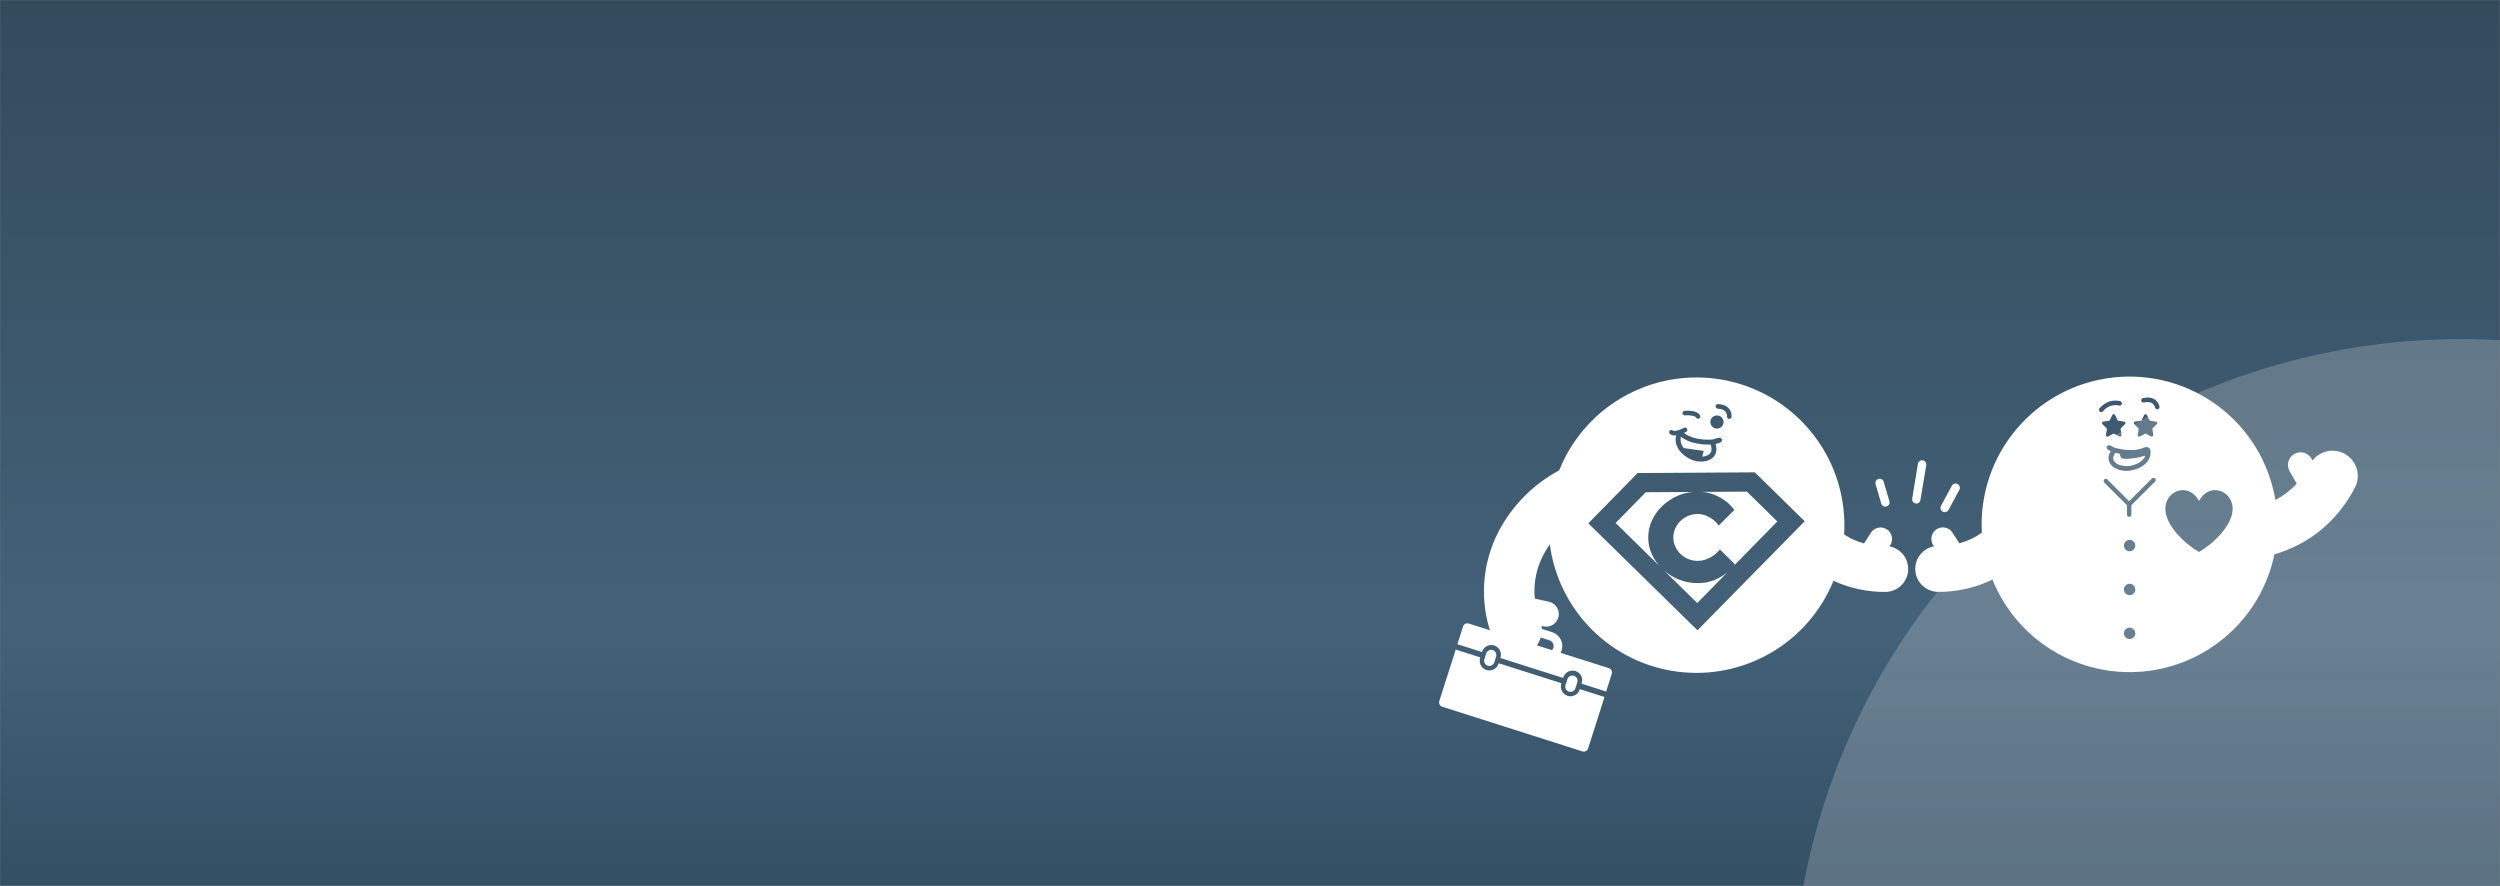
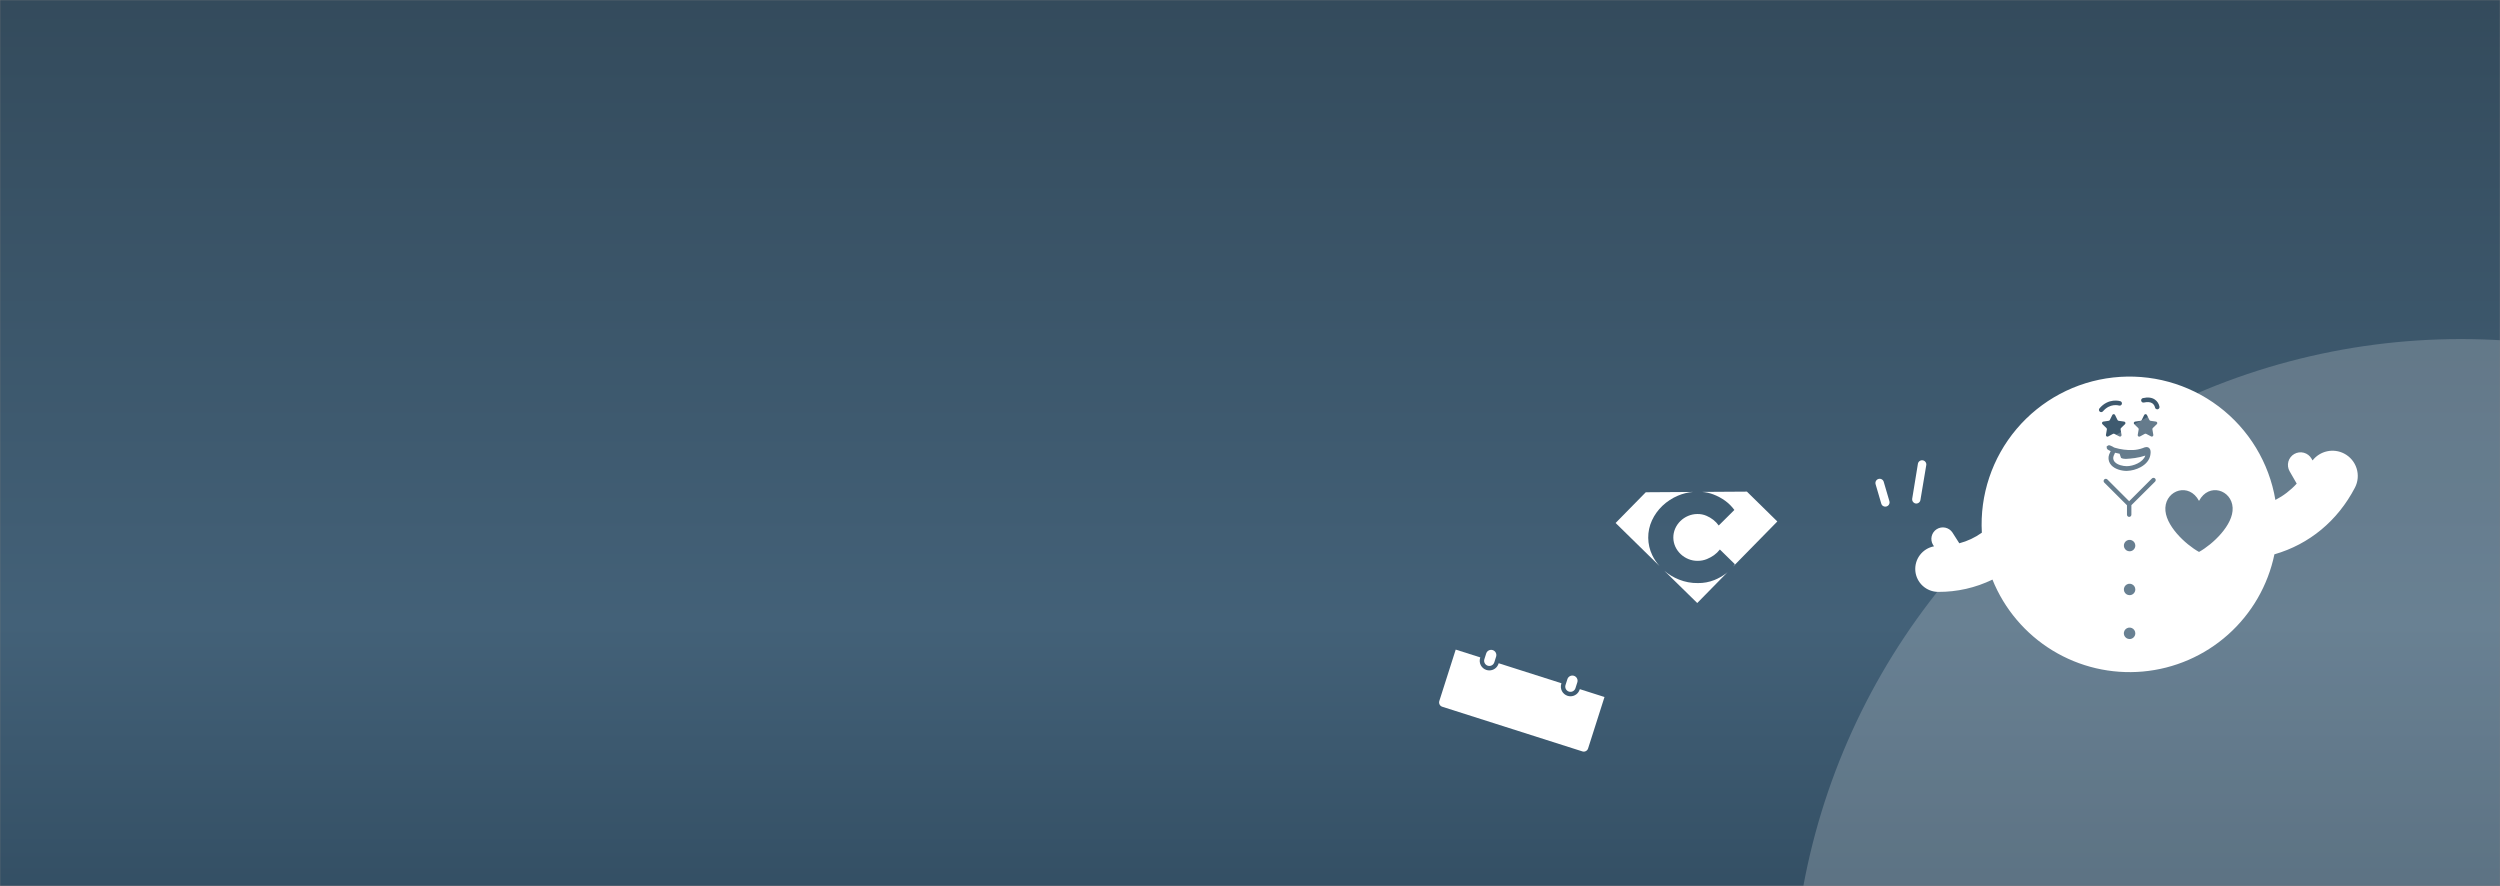
<svg xmlns="http://www.w3.org/2000/svg" fill="none" viewBox="0 0 1600 567" height="567" width="1600">
  <rect x="0" y="0" width="1600" height="567" fill="#808080" stroke="none" />
  <mask height="567" width="1600" y="0" x="0" maskUnits="userSpaceOnUse" style="mask-type:alpha" id="mask0_2474_5598">
    <rect fill="#CCCCCC" height="567" width="1600" />
  </mask>
  <g mask="url(#mask0_2474_5598)">
    <rect fill="url(#paint0_linear_2474_5598)" height="1023" width="2322" y="-97" x="-351" />
    <circle fill="white" r="428" cy="645" cx="1575" opacity="0.2" />
  </g>
  <g clip-path="url(#clip0_2474_5598)">
-     <path fill="white" d="M1243.37 327.439C1243.05 327.274 1242.77 327.048 1242.54 326.775C1242.32 326.501 1242.14 326.185 1242.04 325.846C1241.93 325.506 1241.89 325.148 1241.93 324.794C1241.96 324.439 1242.06 324.094 1242.22 323.779L1249.17 310.901C1249.51 310.259 1250.08 309.776 1250.77 309.559C1251.47 309.342 1252.21 309.408 1252.86 309.744C1253.5 310.079 1253.98 310.655 1254.2 311.346C1254.42 312.037 1254.35 312.786 1254.02 313.428L1247.07 326.306C1246.9 326.627 1246.68 326.911 1246.4 327.142C1246.12 327.373 1245.8 327.547 1245.46 327.652C1245.11 327.758 1244.75 327.793 1244.39 327.757C1244.03 327.72 1243.68 327.612 1243.37 327.439V327.439Z" />
    <path fill="white" d="M1205.35 323.963C1205.03 323.795 1204.75 323.565 1204.52 323.285C1204.29 323.006 1204.12 322.683 1204.02 322.336L1200.39 309.932C1200.29 309.592 1200.25 309.235 1200.28 308.88C1200.31 308.525 1200.42 308.181 1200.58 307.866C1200.75 307.55 1200.97 307.271 1201.25 307.043C1201.52 306.816 1201.84 306.644 1202.18 306.539C1202.52 306.433 1202.88 306.396 1203.23 306.428C1203.59 306.461 1203.93 306.563 1204.25 306.729C1204.56 306.895 1204.84 307.121 1205.07 307.395C1205.3 307.669 1205.47 307.985 1205.57 308.325L1209.21 320.729C1209.37 321.243 1209.37 321.793 1209.21 322.308C1209.06 322.824 1208.76 323.282 1208.34 323.625C1207.93 323.968 1207.42 324.181 1206.88 324.236C1206.35 324.291 1205.81 324.186 1205.33 323.934L1205.35 323.963Z" />
    <path fill="white" d="M1226.19 322.259C1225.85 322.225 1225.52 322.126 1225.22 321.968C1224.74 321.715 1224.35 321.324 1224.09 320.846C1223.84 320.368 1223.73 319.825 1223.79 319.286L1227.44 296.948C1227.53 296.242 1227.88 295.598 1228.44 295.155C1228.99 294.711 1229.7 294.503 1230.41 294.575C1231.12 294.647 1231.77 294.994 1232.22 295.541C1232.68 296.088 1232.9 296.791 1232.84 297.5L1229.1 319.838C1229.03 320.541 1228.68 321.189 1228.14 321.641C1227.59 322.094 1226.9 322.316 1226.19 322.259Z" />
    <path fill="white" d="M1352.5 292.639C1352.42 293.184 1352.47 293.74 1352.64 294.264C1352.81 294.789 1353.09 295.269 1353.47 295.67C1355.15 297.538 1358.64 298.342 1361.12 298.352C1365.28 298.352 1371.58 295.892 1373.01 291.574C1370.84 292.292 1368.61 292.817 1366.34 293.142C1362.3 293.636 1359.17 294.062 1357.47 293.065L1356.54 290.383C1355.56 290.223 1354.59 290.013 1353.63 289.753C1353.5 290.112 1353.32 290.46 1353.16 290.799C1352.84 291.374 1352.62 291.995 1352.5 292.639V292.639Z" />
    <path fill="white" d="M1500.28 290.296C1496.92 288.546 1493.06 288.026 1489.36 288.828C1485.66 289.629 1482.36 291.7 1480.03 294.682L1479.38 293.539C1478.85 292.618 1478.15 291.81 1477.31 291.161C1476.47 290.512 1475.5 290.035 1474.48 289.757C1473.45 289.479 1472.38 289.406 1471.33 289.542C1470.28 289.677 1469.26 290.019 1468.34 290.547C1467.41 291.076 1466.61 291.78 1465.96 292.621C1465.31 293.462 1464.83 294.422 1464.55 295.447C1464.27 296.472 1464.2 297.542 1464.34 298.595C1464.47 299.648 1464.81 300.665 1465.34 301.586L1469.89 309.516C1466 313.784 1461.38 317.322 1456.25 319.964C1452.24 296.107 1439.25 274.689 1419.93 260.112C1400.61 245.536 1376.44 238.909 1352.39 241.593C1328.33 244.277 1306.22 256.069 1290.6 274.545C1274.97 293.02 1267.02 316.775 1268.38 340.927C1264.03 344.044 1259.14 346.341 1253.96 347.705L1249.51 340.734C1248.43 339.156 1246.77 338.061 1244.9 337.681C1243.02 337.301 1241.07 337.666 1239.46 338.698C1237.85 339.73 1236.7 341.349 1236.27 343.211C1235.83 345.073 1236.14 347.033 1237.12 348.674L1237.77 349.642C1234.16 350.317 1230.94 352.313 1228.73 355.238C1226.52 358.162 1225.49 361.806 1225.82 365.455C1226.16 369.104 1227.85 372.496 1230.56 374.965C1233.27 377.435 1236.8 378.805 1240.47 378.807C1252.49 378.882 1264.36 376.189 1275.17 370.935C1282.76 389.767 1296.22 405.656 1313.55 416.254C1330.88 426.851 1351.16 431.595 1371.4 429.782C1391.63 427.97 1410.75 419.699 1425.91 406.191C1441.08 392.683 1451.5 374.656 1455.62 354.774C1477.91 348.345 1496.07 333.375 1507.17 312.063C1509.14 308.262 1509.52 303.837 1508.22 299.757C1506.93 295.677 1504.08 292.275 1500.28 290.296V290.296ZM1365.14 288.02C1367.23 287.926 1369.28 287.521 1371.25 286.819L1371.62 286.674C1372.29 286.349 1373.01 286.161 1373.75 286.122V286.122C1374.11 286.112 1374.48 286.184 1374.82 286.335C1375.15 286.486 1375.45 286.711 1375.68 286.994C1376.41 287.856 1376.58 289.163 1376.22 291.235C1375.67 294.362 1373.52 297.045 1370.01 298.981C1367.28 300.456 1364.25 301.278 1361.15 301.383H1361.04C1358.01 301.383 1353.67 300.414 1351.21 297.703C1350.55 296.983 1350.06 296.129 1349.76 295.199C1349.46 294.27 1349.37 293.288 1349.49 292.319C1349.65 291.331 1349.97 290.378 1350.46 289.502C1350.57 289.269 1350.73 288.959 1350.81 288.727C1348.45 287.662 1348.4 287.236 1348.33 286.665L1348.23 285.774L1348.96 285.251C1349.74 284.699 1350.16 284.902 1352.15 285.871C1352.39 285.989 1352.61 286.128 1352.82 286.287L1353.38 286.519C1357.19 287.666 1361.17 288.174 1365.14 288.02V288.02ZM1343.83 263.426C1343.54 263.174 1343.35 262.819 1343.32 262.435C1343.29 262.051 1343.41 261.67 1343.65 261.373C1349.47 254.498 1356.72 256.667 1357.02 256.764C1357.21 256.821 1357.38 256.914 1357.52 257.036C1357.67 257.159 1357.79 257.309 1357.88 257.479C1357.97 257.648 1358.02 257.834 1358.04 258.024C1358.06 258.215 1358.04 258.407 1357.98 258.589C1357.92 258.771 1357.83 258.941 1357.71 259.088C1357.58 259.234 1357.43 259.355 1357.26 259.444C1357.09 259.532 1356.91 259.587 1356.72 259.604C1356.53 259.621 1356.33 259.6 1356.15 259.543C1355.93 259.475 1350.42 257.897 1345.88 263.251C1345.74 263.412 1345.57 263.542 1345.38 263.63C1345.19 263.719 1344.98 263.765 1344.77 263.765C1344.43 263.765 1344.1 263.645 1343.84 263.426H1343.83ZM1346.09 269.816L1349.56 269.313C1349.72 269.292 1349.88 269.231 1350.01 269.136C1350.14 269.041 1350.24 268.916 1350.31 268.771L1351.87 265.614C1351.95 265.442 1352.07 265.296 1352.23 265.193C1352.38 265.091 1352.57 265.036 1352.76 265.036C1352.94 265.036 1353.13 265.091 1353.29 265.193C1353.44 265.296 1353.57 265.442 1353.64 265.614L1355.2 268.771C1355.27 268.916 1355.38 269.041 1355.51 269.136C1355.64 269.231 1355.79 269.292 1355.95 269.313L1359.43 269.816C1359.61 269.835 1359.79 269.907 1359.94 270.025C1360.09 270.142 1360.19 270.3 1360.25 270.479C1360.31 270.657 1360.32 270.849 1360.27 271.031C1360.22 271.212 1360.12 271.376 1359.98 271.501L1357.46 273.922C1357.35 274.033 1357.26 274.17 1357.21 274.322C1357.16 274.474 1357.15 274.636 1357.18 274.793L1357.77 278.26C1357.81 278.444 1357.8 278.635 1357.73 278.811C1357.66 278.987 1357.55 279.14 1357.4 279.251C1357.24 279.362 1357.06 279.426 1356.87 279.436C1356.69 279.446 1356.5 279.4 1356.34 279.306L1353.23 277.669C1353.08 277.593 1352.93 277.553 1352.77 277.553C1352.61 277.553 1352.45 277.593 1352.31 277.669L1349.23 279.344C1349.07 279.439 1348.89 279.484 1348.7 279.475C1348.51 279.465 1348.33 279.401 1348.18 279.29C1348.02 279.179 1347.91 279.026 1347.84 278.85C1347.77 278.674 1347.76 278.482 1347.8 278.299L1348.4 274.832C1348.43 274.674 1348.42 274.512 1348.37 274.36C1348.32 274.208 1348.23 274.07 1348.11 273.961L1345.59 271.501C1345.45 271.379 1345.35 271.219 1345.3 271.041C1345.25 270.864 1345.25 270.675 1345.3 270.498C1345.36 270.32 1345.46 270.162 1345.6 270.041C1345.74 269.921 1345.91 269.842 1346.1 269.816H1346.09ZM1362.92 408.988C1362.2 408.988 1361.49 408.773 1360.88 408.369C1360.28 407.966 1359.81 407.392 1359.53 406.721C1359.25 406.05 1359.18 405.311 1359.32 404.599C1359.47 403.887 1359.82 403.233 1360.33 402.72C1360.85 402.207 1361.5 401.859 1362.21 401.718C1362.93 401.578 1363.67 401.652 1364.34 401.931C1365.01 402.21 1365.58 402.682 1365.98 403.287C1366.38 403.892 1366.6 404.602 1366.6 405.328C1366.6 405.809 1366.5 406.285 1366.32 406.729C1366.13 407.173 1365.86 407.577 1365.52 407.916C1365.18 408.256 1364.78 408.526 1364.34 408.71C1363.89 408.894 1363.42 408.988 1362.93 408.988H1362.92ZM1362.92 380.908C1362.2 380.906 1361.49 380.69 1360.89 380.287C1360.29 379.883 1359.82 379.311 1359.55 378.642C1359.27 377.973 1359.2 377.237 1359.34 376.528C1359.49 375.819 1359.84 375.167 1360.35 374.656C1360.86 374.146 1361.51 373.798 1362.22 373.657C1362.93 373.517 1363.67 373.59 1364.34 373.867C1365.01 374.145 1365.58 374.614 1365.98 375.215C1366.38 375.817 1366.6 376.524 1366.6 377.248C1366.6 377.729 1366.5 378.205 1366.32 378.649C1366.13 379.093 1365.86 379.496 1365.52 379.836C1365.18 380.176 1364.78 380.446 1364.34 380.629C1363.89 380.813 1363.42 380.908 1362.93 380.908H1362.92ZM1362.92 352.828C1362.2 352.826 1361.49 352.609 1360.89 352.206C1360.29 351.803 1359.82 351.231 1359.55 350.562C1359.27 349.893 1359.2 349.157 1359.34 348.448C1359.49 347.738 1359.84 347.087 1360.35 346.576C1360.86 346.065 1361.51 345.718 1362.22 345.577C1362.93 345.437 1363.67 345.51 1364.34 345.787C1365.01 346.064 1365.58 346.533 1365.98 347.135C1366.38 347.737 1366.6 348.444 1366.6 349.168C1366.6 349.648 1366.5 350.124 1366.32 350.568C1366.13 351.012 1365.86 351.416 1365.52 351.756C1365.18 352.096 1364.78 352.365 1364.34 352.549C1363.89 352.733 1363.42 352.828 1362.93 352.828H1362.92ZM1379.27 308.219L1364.09 323.305V329.395C1364.09 329.77 1363.94 330.13 1363.67 330.395C1363.41 330.66 1363.05 330.809 1362.67 330.809C1362.3 330.809 1361.94 330.66 1361.67 330.395C1361.41 330.13 1361.26 329.77 1361.26 329.395V323.363L1346.66 308.78C1346.42 308.51 1346.3 308.161 1346.31 307.803C1346.32 307.445 1346.47 307.104 1346.72 306.851C1346.98 306.598 1347.32 306.45 1347.68 306.438C1348.03 306.426 1348.38 306.55 1348.65 306.786L1362.66 320.777L1377.2 306.253C1377.46 305.978 1377.82 305.818 1378.19 305.808C1378.57 305.798 1378.94 305.939 1379.22 306.2C1379.49 306.46 1379.65 306.82 1379.66 307.198C1379.67 307.577 1379.53 307.944 1379.27 308.219V308.219ZM1380.33 271.501L1377.81 273.922C1377.69 274.033 1377.61 274.17 1377.56 274.322C1377.51 274.474 1377.5 274.636 1377.53 274.793L1378.12 278.26C1378.16 278.444 1378.14 278.635 1378.08 278.811C1378.01 278.987 1377.89 279.14 1377.74 279.251C1377.59 279.362 1377.41 279.426 1377.22 279.436C1377.03 279.446 1376.85 279.4 1376.68 279.306L1373.57 277.669C1373.43 277.593 1373.27 277.553 1373.11 277.553C1372.95 277.553 1372.79 277.593 1372.65 277.669L1369.58 279.344C1369.42 279.439 1369.23 279.484 1369.04 279.475C1368.85 279.465 1368.67 279.401 1368.52 279.29C1368.37 279.179 1368.25 279.026 1368.19 278.85C1368.12 278.674 1368.11 278.482 1368.15 278.299L1368.75 274.832C1368.77 274.674 1368.76 274.512 1368.71 274.36C1368.66 274.208 1368.57 274.07 1368.46 273.961L1365.94 271.501C1365.8 271.376 1365.7 271.212 1365.65 271.031C1365.6 270.849 1365.6 270.657 1365.66 270.479C1365.72 270.3 1365.83 270.142 1365.98 270.025C1366.12 269.907 1366.3 269.835 1366.49 269.816L1369.97 269.313C1370.13 269.292 1370.28 269.231 1370.41 269.136C1370.54 269.041 1370.64 268.916 1370.71 268.771L1372.27 265.614C1372.35 265.442 1372.47 265.296 1372.63 265.193C1372.79 265.091 1372.97 265.036 1373.16 265.036C1373.35 265.036 1373.53 265.091 1373.69 265.193C1373.85 265.296 1373.97 265.442 1374.05 265.614L1375.61 268.771C1375.68 268.916 1375.78 269.041 1375.91 269.136C1376.04 269.231 1376.19 269.292 1376.35 269.313L1379.83 269.816C1380.01 269.842 1380.19 269.921 1380.33 270.041C1380.47 270.162 1380.57 270.32 1380.62 270.498C1380.68 270.675 1380.68 270.864 1380.63 271.041C1380.57 271.219 1380.47 271.379 1380.33 271.501V271.501ZM1380.85 261.954H1380.63C1380.28 261.953 1379.94 261.827 1379.68 261.6C1379.42 261.373 1379.24 261.058 1379.19 260.714C1378.95 259.652 1378.33 258.716 1377.44 258.09C1376.18 257.258 1374.39 257.122 1372.1 257.626C1371.91 257.668 1371.72 257.674 1371.53 257.642C1371.34 257.61 1371.16 257.541 1371 257.439C1370.67 257.234 1370.44 256.908 1370.36 256.531C1370.27 256.155 1370.34 255.76 1370.54 255.433C1370.75 255.106 1371.07 254.875 1371.45 254.788C1374.58 254.072 1377.16 254.372 1379.1 255.699C1380.65 256.784 1381.71 258.426 1382.07 260.279C1382.1 260.469 1382.09 260.664 1382.05 260.851C1382.01 261.039 1381.92 261.216 1381.81 261.372C1381.7 261.528 1381.55 261.66 1381.39 261.76C1381.22 261.86 1381.04 261.926 1380.85 261.954V261.954ZM1407.37 353.234C1398.74 348.451 1385.28 336.009 1385.83 324.96C1386.4 313.535 1401.03 308.683 1407.37 320.574C1413.7 308.683 1428.32 313.535 1428.89 324.96C1429.44 336.009 1415.97 348.48 1407.37 353.234Z" />
-     <path fill="white" d="M1090.4 288.562L1089.43 292.232C1090.89 292.189 1092.31 291.758 1093.55 290.983C1094.07 290.63 1094.51 290.164 1094.83 289.62C1095.15 289.075 1095.34 288.466 1095.4 287.836C1095.42 287.132 1095.33 286.429 1095.12 285.754C1095.03 285.349 1094.95 284.938 1094.89 284.525C1090.95 284.67 1087.01 284.219 1083.21 283.188C1080.87 282.518 1078.66 281.492 1076.64 280.148L1076.18 279.819L1075.78 279.519C1075.66 280.047 1075.59 280.585 1075.56 281.126C1075.53 283.202 1076.27 285.217 1077.64 286.781L1090.4 288.562Z" />
-     <path fill="white" d="M1209.25 349.69L1209.89 348.722C1210.87 347.081 1211.17 345.122 1210.74 343.26C1210.3 341.397 1209.15 339.779 1207.54 338.746C1205.93 337.714 1203.98 337.349 1202.11 337.729C1200.23 338.109 1198.58 339.204 1197.49 340.782L1193.01 347.783C1188.47 346.574 1184.16 344.652 1180.23 342.089C1181.64 319.639 1175 297.422 1161.49 279.423C1147.99 261.425 1128.52 248.824 1106.56 243.881C1084.6 238.937 1061.6 241.975 1041.68 252.449C1021.76 262.923 1006.23 280.148 997.871 301.034C982.569 309.228 969.844 321.507 961.112 336.502C955.262 346.507 951.565 357.623 950.259 369.137C948.953 380.652 950.065 392.312 953.526 403.372L940.02 399.073C939.655 398.954 939.27 398.909 938.887 398.94C938.505 398.97 938.132 399.077 937.79 399.252C937.449 399.428 937.146 399.669 936.898 399.962C936.651 400.256 936.464 400.595 936.348 400.961L932.734 412.29L948.488 417.306C948.712 416.509 949.095 415.765 949.613 415.119C950.131 414.473 950.774 413.938 951.504 413.545C952.233 413.153 953.034 412.911 953.859 412.835C954.684 412.758 955.516 412.849 956.305 413.1C957.094 413.352 957.824 413.76 958.453 414.3C959.081 414.839 959.594 415.5 959.961 416.242C960.328 416.984 960.542 417.793 960.59 418.619C960.638 419.446 960.519 420.274 960.24 421.053V421.111L980.17 427.463L980.489 427.56L1000.45 433.883C1000.65 433.064 1001.01 432.294 1001.52 431.622C1002.03 430.949 1002.67 430.388 1003.4 429.973C1004.14 429.558 1004.95 429.299 1005.79 429.21C1006.63 429.122 1007.48 429.206 1008.28 429.459C1009.09 429.711 1009.83 430.126 1010.47 430.678C1011.11 431.229 1011.62 431.906 1011.99 432.665C1012.35 433.425 1012.56 434.252 1012.59 435.094C1012.63 435.936 1012.49 436.777 1012.18 437.563V437.563L1027.93 442.588L1031.55 431.259C1031.66 430.892 1031.71 430.505 1031.67 430.121C1031.64 429.737 1031.53 429.364 1031.35 429.023C1031.17 428.683 1030.92 428.381 1030.62 428.137C1030.32 427.892 1029.98 427.709 1029.61 427.599L998.801 417.809C999.428 416.598 999.783 415.265 999.842 413.902C999.9 412.54 999.66 411.181 999.139 409.921C998.618 408.661 997.828 407.529 996.824 406.605C995.82 405.682 994.627 404.988 993.327 404.573L986.768 402.481C986.735 401.858 986.664 401.237 986.554 400.622L987.843 400.903C988.401 401.018 988.969 401.076 989.539 401.077C991.539 401.079 993.469 400.339 994.956 399.001C996.443 397.664 997.382 395.823 997.59 393.834C997.798 391.846 997.262 389.85 996.085 388.234C994.907 386.617 993.172 385.494 991.215 385.081L982.272 383.145C981.226 372.515 983.631 361.83 989.132 352.673C989.994 351.172 990.924 349.768 991.883 348.373C994.607 369.072 1004.1 388.289 1018.9 403.03C1033.69 417.772 1052.94 427.21 1073.66 429.874C1094.38 432.538 1115.4 428.279 1133.44 417.761C1151.48 407.242 1165.54 391.054 1173.42 371.719C1183.81 376.474 1195.11 378.902 1206.54 378.836C1210.21 378.834 1213.74 377.464 1216.45 374.994C1219.16 372.525 1220.85 369.133 1221.19 365.484C1221.53 361.835 1220.49 358.191 1218.28 355.266C1216.07 352.342 1212.85 350.346 1209.25 349.671V349.69ZM986.051 408.01L991.573 409.773C992.563 410.088 993.387 410.783 993.865 411.706C994.342 412.628 994.435 413.702 994.121 414.692C993.953 415.213 993.679 415.694 993.317 416.105L984.888 413.413L984.568 413.317L983.599 413.007C984.698 411.495 985.527 409.804 986.051 408.01ZM1097.98 259.959C1097.99 259.768 1098.04 259.581 1098.12 259.409C1098.2 259.236 1098.32 259.082 1098.46 258.954C1098.6 258.826 1098.77 258.728 1098.95 258.664C1099.13 258.601 1099.32 258.574 1099.51 258.584C1102.72 258.749 1105.11 259.756 1106.62 261.566C1107.81 263.036 1108.38 264.912 1108.2 266.795C1108.17 267.154 1108 267.487 1107.73 267.73C1107.47 267.973 1107.12 268.109 1106.76 268.112H1106.58C1106.39 268.088 1106.2 268.027 1106.04 267.932C1105.87 267.838 1105.73 267.711 1105.61 267.56C1105.49 267.409 1105.41 267.236 1105.36 267.052C1105.31 266.867 1105.29 266.675 1105.32 266.485C1105.38 265.396 1105.04 264.321 1104.35 263.474C1103.38 262.331 1101.69 261.683 1099.35 261.537C1099.15 261.528 1098.96 261.479 1098.79 261.393C1098.61 261.308 1098.46 261.188 1098.33 261.04C1098.2 260.893 1098.1 260.721 1098.04 260.535C1097.99 260.349 1097.96 260.153 1097.98 259.959ZM1097.81 265.982C1098.62 265.774 1099.48 265.813 1100.27 266.092C1101.06 266.37 1101.75 266.878 1102.25 267.549C1102.76 268.22 1103.05 269.026 1103.1 269.863C1103.14 270.701 1102.94 271.533 1102.51 272.254C1102.08 272.975 1101.45 273.554 1100.69 273.916C1099.93 274.278 1099.09 274.408 1098.26 274.289C1097.43 274.17 1096.65 273.808 1096.02 273.248C1095.4 272.688 1094.95 271.955 1094.75 271.143C1094.61 270.603 1094.58 270.041 1094.66 269.49C1094.74 268.938 1094.92 268.408 1095.21 267.928C1095.49 267.449 1095.87 267.03 1096.31 266.696C1096.76 266.362 1097.27 266.12 1097.81 265.982V265.982ZM1078.01 262.941C1081.96 262.593 1086.96 263.193 1088.09 266.001C1088.23 266.358 1088.23 266.757 1088.08 267.111C1087.93 267.465 1087.64 267.745 1087.29 267.889C1087.11 267.962 1086.92 267.998 1086.73 267.996C1086.44 267.997 1086.16 267.911 1085.92 267.748C1085.68 267.586 1085.49 267.355 1085.39 267.086C1085.15 266.476 1082.4 265.488 1078.27 265.846C1077.9 265.85 1077.54 265.715 1077.27 265.467C1077 265.219 1076.83 264.878 1076.79 264.51C1076.76 264.143 1076.87 263.778 1077.1 263.487C1077.32 263.196 1077.65 263.001 1078.01 262.941V262.941ZM1068.67 275.587C1068.94 275.315 1069.31 275.162 1069.7 275.162C1070.08 275.162 1070.45 275.315 1070.73 275.587C1071.2 276.042 1074.11 275.829 1077.73 273.806C1078.07 273.618 1078.47 273.572 1078.84 273.679C1079.21 273.785 1079.53 274.034 1079.71 274.372C1079.9 274.71 1079.95 275.108 1079.84 275.479C1079.74 275.851 1079.49 276.165 1079.15 276.352C1078.69 276.604 1078.18 276.846 1077.71 277.078L1078.05 277.33L1078.38 277.563C1080.13 278.73 1082.05 279.621 1084.07 280.206C1087.93 281.267 1091.94 281.631 1095.93 281.281L1096.5 281.174C1096.75 281.053 1097.01 280.959 1097.28 280.893C1100.73 279.925 1100.87 279.925 1101.56 280.661L1102.2 281.339L1101.91 282.23C1101.73 282.753 1101.55 283.343 1097.98 284.098C1097.98 284.379 1098.11 284.776 1098.18 285.067C1098.47 286.088 1098.59 287.153 1098.52 288.214C1098.41 289.277 1098.08 290.306 1097.54 291.229C1097 292.152 1096.27 292.947 1095.4 293.559C1093.38 294.852 1091.01 295.504 1088.61 295.427C1087.37 295.429 1086.14 295.29 1084.93 295.011C1079.44 293.685 1072.03 288.068 1072.41 280.952C1072.45 280.157 1072.56 279.368 1072.76 278.599C1072.42 278.64 1072.08 278.662 1071.74 278.666C1070.65 278.746 1069.57 278.398 1068.73 277.698C1068.59 277.566 1068.47 277.406 1068.38 277.227C1068.3 277.048 1068.25 276.854 1068.25 276.657C1068.24 276.46 1068.28 276.263 1068.35 276.08C1068.42 275.896 1068.53 275.728 1068.67 275.587V275.587ZM1086.4 403.401L1016.52 334.924L1048.09 302.757L1123.05 302.293L1155.02 333.588L1086.4 403.401Z" />
    <path fill="white" d="M1083.45 314.851L1053.3 315.045L1033.99 334.711L1062.09 362.259C1060.23 360.177 1058.68 357.851 1057.46 355.345C1055.79 351.879 1054.9 348.084 1054.86 344.234C1054.82 340.383 1055.64 336.572 1057.25 333.075C1058.87 329.563 1061.14 326.39 1063.95 323.721C1066.85 320.969 1070.23 318.765 1073.92 317.214C1076.95 315.928 1080.17 315.131 1083.45 314.851V314.851Z" />
    <path fill="white" d="M1097.17 371.235C1093.83 372.562 1090.26 373.22 1086.66 373.171C1082.48 373.236 1078.32 372.459 1074.45 370.886C1071.1 369.548 1067.99 367.682 1065.24 365.357L1086.24 385.933L1105.7 366.112C1105.32 366.432 1104.96 366.752 1104.56 367.081C1102.28 368.775 1099.8 370.171 1097.17 371.235Z" />
    <path fill="white" d="M1089.19 314.822C1091.74 314.98 1094.25 315.532 1096.63 316.459C1099.29 317.475 1101.8 318.829 1104.11 320.487C1106.37 322.138 1108.35 324.123 1110 326.374L1099.98 336.328C1099 334.945 1097.83 333.715 1096.5 332.678C1095.18 331.647 1093.73 330.791 1092.19 330.131C1090.31 329.311 1088.28 328.915 1086.24 328.969C1084.22 328.988 1082.22 329.406 1080.36 330.199C1078.53 330.972 1076.87 332.079 1075.45 333.462C1074.04 334.848 1072.91 336.491 1072.11 338.303C1071.31 340.139 1070.91 342.123 1070.93 344.126C1070.95 346.128 1071.39 348.104 1072.23 349.923C1073.06 351.702 1074.23 353.308 1075.66 354.658C1077.1 356.014 1078.79 357.088 1080.63 357.824C1082.5 358.587 1084.5 358.966 1086.52 358.938C1088.56 358.953 1090.57 358.561 1092.46 357.785C1094.04 357.124 1095.54 356.3 1096.95 355.326C1098.37 354.292 1099.64 353.063 1100.72 351.675L1110.32 361.087C1109.96 361.591 1109.59 362.056 1109.2 362.569L1137.49 333.743L1118.03 314.638L1089.19 314.822Z" />
    <path fill="white" d="M1010.98 441.329C1010.58 442.577 1009.8 443.667 1008.74 444.439C1007.68 445.21 1006.41 445.624 1005.1 445.619C1004.46 445.619 1003.84 445.521 1003.24 445.328C1001.68 444.83 1000.38 443.735 999.631 442.283C998.881 440.83 998.738 439.139 999.234 437.582L999.331 437.282L959.143 424.471L959.046 424.781C958.649 426.027 957.864 427.113 956.806 427.883C955.749 428.652 954.473 429.065 953.165 429.061C952.534 429.061 951.906 428.963 951.305 428.77C950.532 428.526 949.815 428.132 949.195 427.61C948.576 427.088 948.065 426.448 947.693 425.729C947.321 425.009 947.096 424.223 947.029 423.415C946.962 422.608 947.055 421.795 947.304 421.024L947.391 420.743L931.657 415.737L921.154 448.659C921.036 449.027 920.993 449.415 921.027 449.8C921.061 450.185 921.171 450.559 921.352 450.901C921.532 451.243 921.779 451.545 922.078 451.79C922.377 452.035 922.721 452.219 923.092 452.329L1012.72 480.893C1013.09 481.011 1013.47 481.055 1013.85 481.024C1014.23 480.992 1014.6 480.886 1014.94 480.71C1015.29 480.535 1015.59 480.294 1015.83 480.001C1016.08 479.709 1016.27 479.37 1016.38 479.005L1026.88 446.083L1011.1 441.058L1010.98 441.329Z" />
    <path fill="white" d="M1008.28 440.467L1009.48 436.711C1009.62 436.293 1009.67 435.854 1009.64 435.417C1009.6 434.98 1009.48 434.554 1009.28 434.164C1009.08 433.774 1008.81 433.427 1008.47 433.143C1008.14 432.859 1007.75 432.643 1007.33 432.508C1006.92 432.373 1006.48 432.322 1006.04 432.357C1005.6 432.392 1005.18 432.513 1004.79 432.713C1004.4 432.912 1004.05 433.187 1003.76 433.521C1003.48 433.854 1003.26 434.241 1003.13 434.658L1001.93 438.415C1001.66 439.257 1001.73 440.173 1002.13 440.961C1002.54 441.749 1003.24 442.345 1004.08 442.617C1004.92 442.889 1005.84 442.816 1006.63 442.413C1007.41 442.01 1008.01 441.31 1008.28 440.467V440.467Z" />
    <path fill="white" d="M956.353 423.92L957.545 420.134C957.777 419.303 957.677 418.415 957.267 417.656C956.858 416.897 956.169 416.327 955.348 416.065C954.526 415.803 953.634 415.869 952.86 416.251C952.087 416.632 951.491 417.299 951.199 418.11L949.997 421.867C949.729 422.709 949.806 423.623 950.212 424.409C950.618 425.194 951.32 425.786 952.163 426.055C953.005 426.323 953.92 426.246 954.706 425.84C955.492 425.434 956.084 424.733 956.353 423.89V423.92Z" />
  </g>
  <defs>
    <linearGradient gradientUnits="userSpaceOnUse" y2="1137" x2="810" y1="-58" x1="810" id="paint0_linear_2474_5598">
      <stop stop-color="#334A5B" offset="0.036" />
      <stop stop-color="#436178" offset="0.383" />
      <stop stop-color="#001321" offset="1" />
    </linearGradient>
    <clipPath id="clip0_2474_5598">
      <rect transform="translate(921 241)" fill="white" height="240" width="588" />
    </clipPath>
  </defs>
</svg>